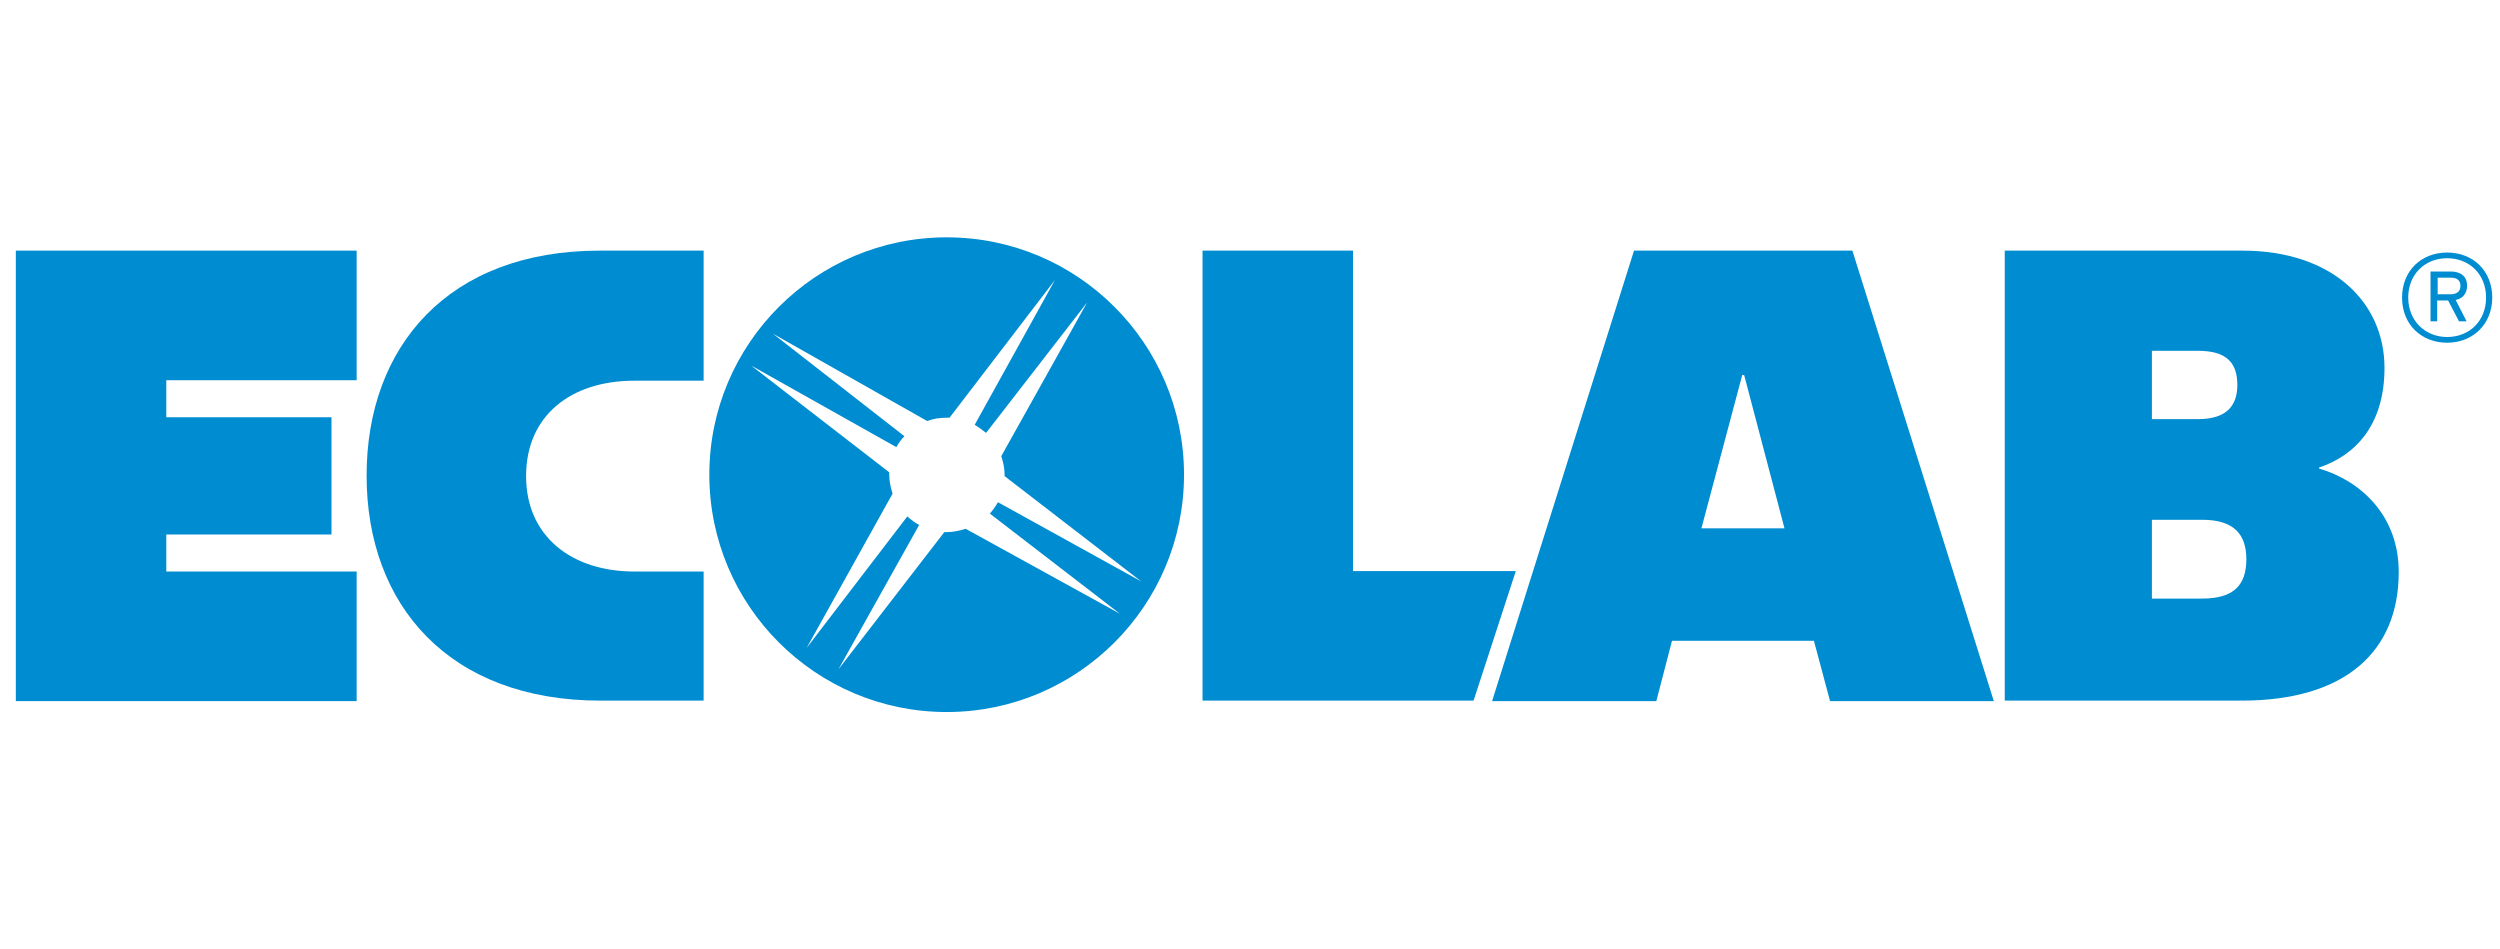
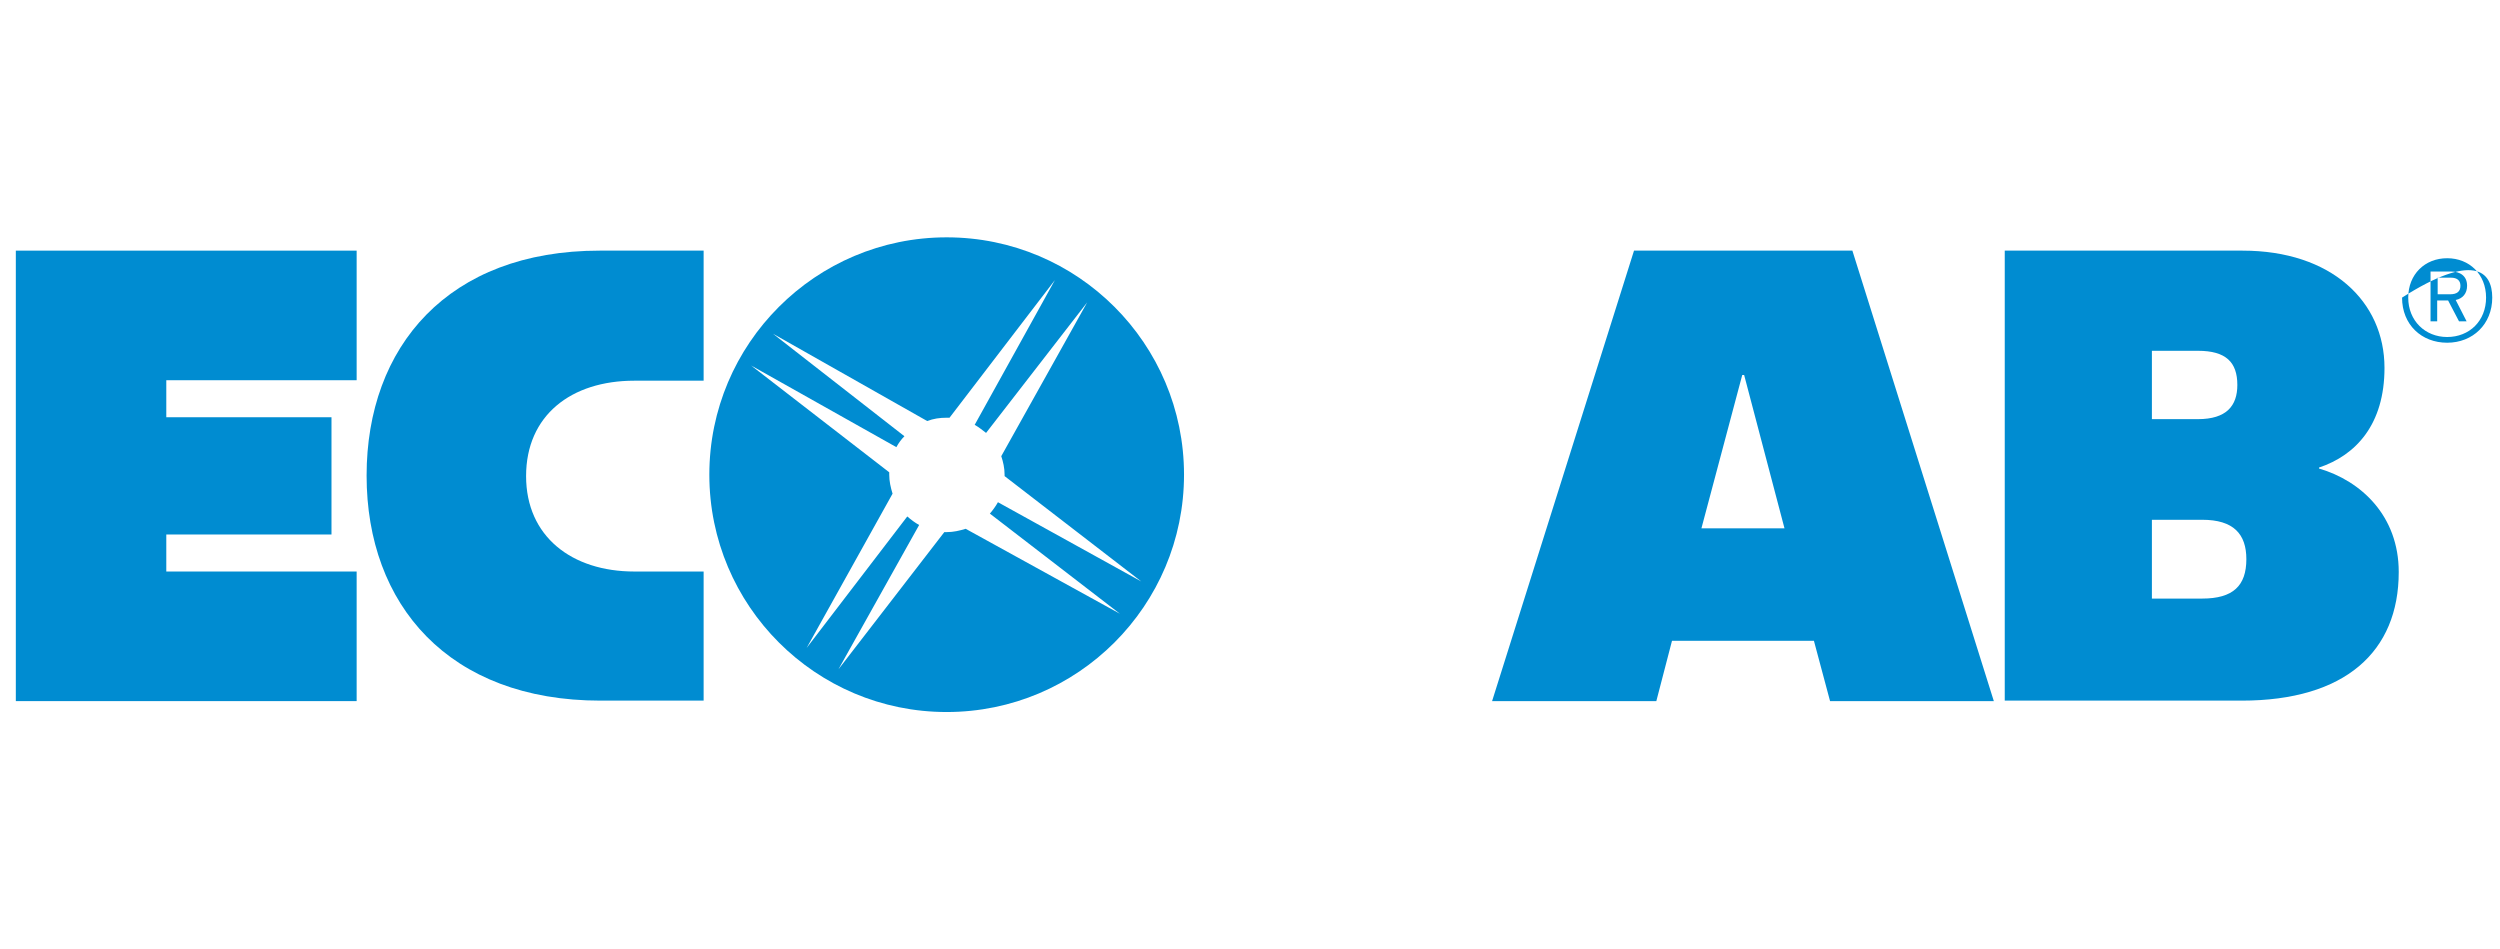
<svg xmlns="http://www.w3.org/2000/svg" width="158" height="60" viewBox="0 0 158 60" fill="none">
-   <path d="M76 15.84H85.51V36.09H95.8L93.13 44.28H76V15.84Z" fill="#008CD1" />
  <path d="M1 15.84V44.31H22.54V36.12H10.51V33.78H20.95V26.37H10.51V24.03H22.54V15.84H1Z" fill="#008CD1" />
  <path d="M40.09 36.12C36.13 36.12 33.249 33.9 33.249 30.09C33.249 26.25 36.099 24.06 40.09 24.06H44.469V15.84H37.9C28.329 15.84 23.169 21.9 23.169 30.06C23.169 38.22 28.36 44.28 37.959 44.28H44.469V36.12H40.09Z" fill="#008CD1" />
  <path d="M126.73 15.84H141.73C147.34 15.84 150.7 19.05 150.7 23.25C150.7 26.82 148.9 28.77 146.56 29.55V29.61C149.23 30.39 151.6 32.61 151.6 36.15C151.6 41.19 148.21 44.28 141.67 44.28H126.7V15.84H126.73ZM136 32.82V37.83H139.18C141.13 37.83 141.97 37.02 141.97 35.34C141.97 33.75 141.16 32.85 139.18 32.85H136V32.82ZM136 22.17V26.49H138.91C140.71 26.49 141.4 25.65 141.4 24.33C141.4 22.89 140.68 22.17 138.91 22.17H136Z" fill="#008CD1" />
  <path d="M126.01 44.31H115.66L114.64 40.5H105.67L104.68 44.31H94.3L103.27 15.84H117.07L126.01 44.31ZM110.23 23.7H110.11L107.53 33.39H112.78L110.23 23.7Z" fill="#008CD1" />
  <path d="M59.83 15C51.55 15 44.83 21.72 44.83 30C44.83 38.28 51.55 45 59.83 45C68.11 45 74.83 38.28 74.83 30C74.83 21.72 68.11 15 59.83 15ZM61.03 33.42C60.64 33.54 60.25 33.63 59.83 33.63C59.77 33.63 59.74 33.63 59.68 33.63L52.99 42.3L58.09 33.18C57.82 33.03 57.58 32.85 57.34 32.64L50.98 40.95L56.41 31.2C56.29 30.81 56.2 30.42 56.2 30C56.2 29.94 56.2 29.88 56.2 29.85L47.47 23.1L56.65 28.26C56.8 27.99 56.95 27.78 57.16 27.57L48.85 21.09L58.6 26.61C58.99 26.46 59.38 26.4 59.83 26.4C59.89 26.4 59.95 26.4 60.01 26.4L66.67 17.7L61.6 26.85C61.87 27 62.08 27.18 62.32 27.36L68.71 19.11L63.28 28.83C63.4 29.19 63.49 29.58 63.49 30C63.49 30.03 63.49 30.06 63.49 30.09L72.13 36.75L63.07 31.74C62.92 32.01 62.74 32.25 62.56 32.46L70.78 38.79L61.03 33.42Z" fill="#008CD1" />
-   <path d="M154.66 21.66C153.04 21.66 151.81 20.52 151.81 18.809C151.81 17.099 153.04 15.96 154.66 15.96C156.28 15.96 157.51 17.099 157.51 18.809C157.51 20.489 156.28 21.66 154.66 21.66ZM154.66 16.32C153.25 16.32 152.2 17.34 152.2 18.809C152.2 20.279 153.28 21.299 154.66 21.299C156.07 21.299 157.12 20.279 157.12 18.809C157.12 17.34 156.07 16.32 154.66 16.32ZM155.2 18.959L155.89 20.309H155.41L154.72 18.989H154.03V20.309H153.61V17.16H154.9C155.47 17.16 155.92 17.43 155.92 18.059C155.92 18.54 155.65 18.869 155.2 18.959ZM154.9 17.549H154.06V18.599H154.84C155.29 18.599 155.5 18.419 155.5 18.059C155.5 17.73 155.29 17.549 154.9 17.549Z" fill="#008CD1" />
+   <path d="M154.66 21.66C153.04 21.66 151.81 20.52 151.81 18.809C156.28 15.96 157.51 17.099 157.51 18.809C157.51 20.489 156.28 21.66 154.66 21.66ZM154.66 16.32C153.25 16.32 152.2 17.34 152.2 18.809C152.2 20.279 153.28 21.299 154.66 21.299C156.07 21.299 157.12 20.279 157.12 18.809C157.12 17.34 156.07 16.32 154.66 16.32ZM155.2 18.959L155.89 20.309H155.41L154.72 18.989H154.03V20.309H153.61V17.16H154.9C155.47 17.16 155.92 17.43 155.92 18.059C155.92 18.54 155.65 18.869 155.2 18.959ZM154.9 17.549H154.06V18.599H154.84C155.29 18.599 155.5 18.419 155.5 18.059C155.5 17.73 155.29 17.549 154.9 17.549Z" fill="#008CD1" />
</svg>